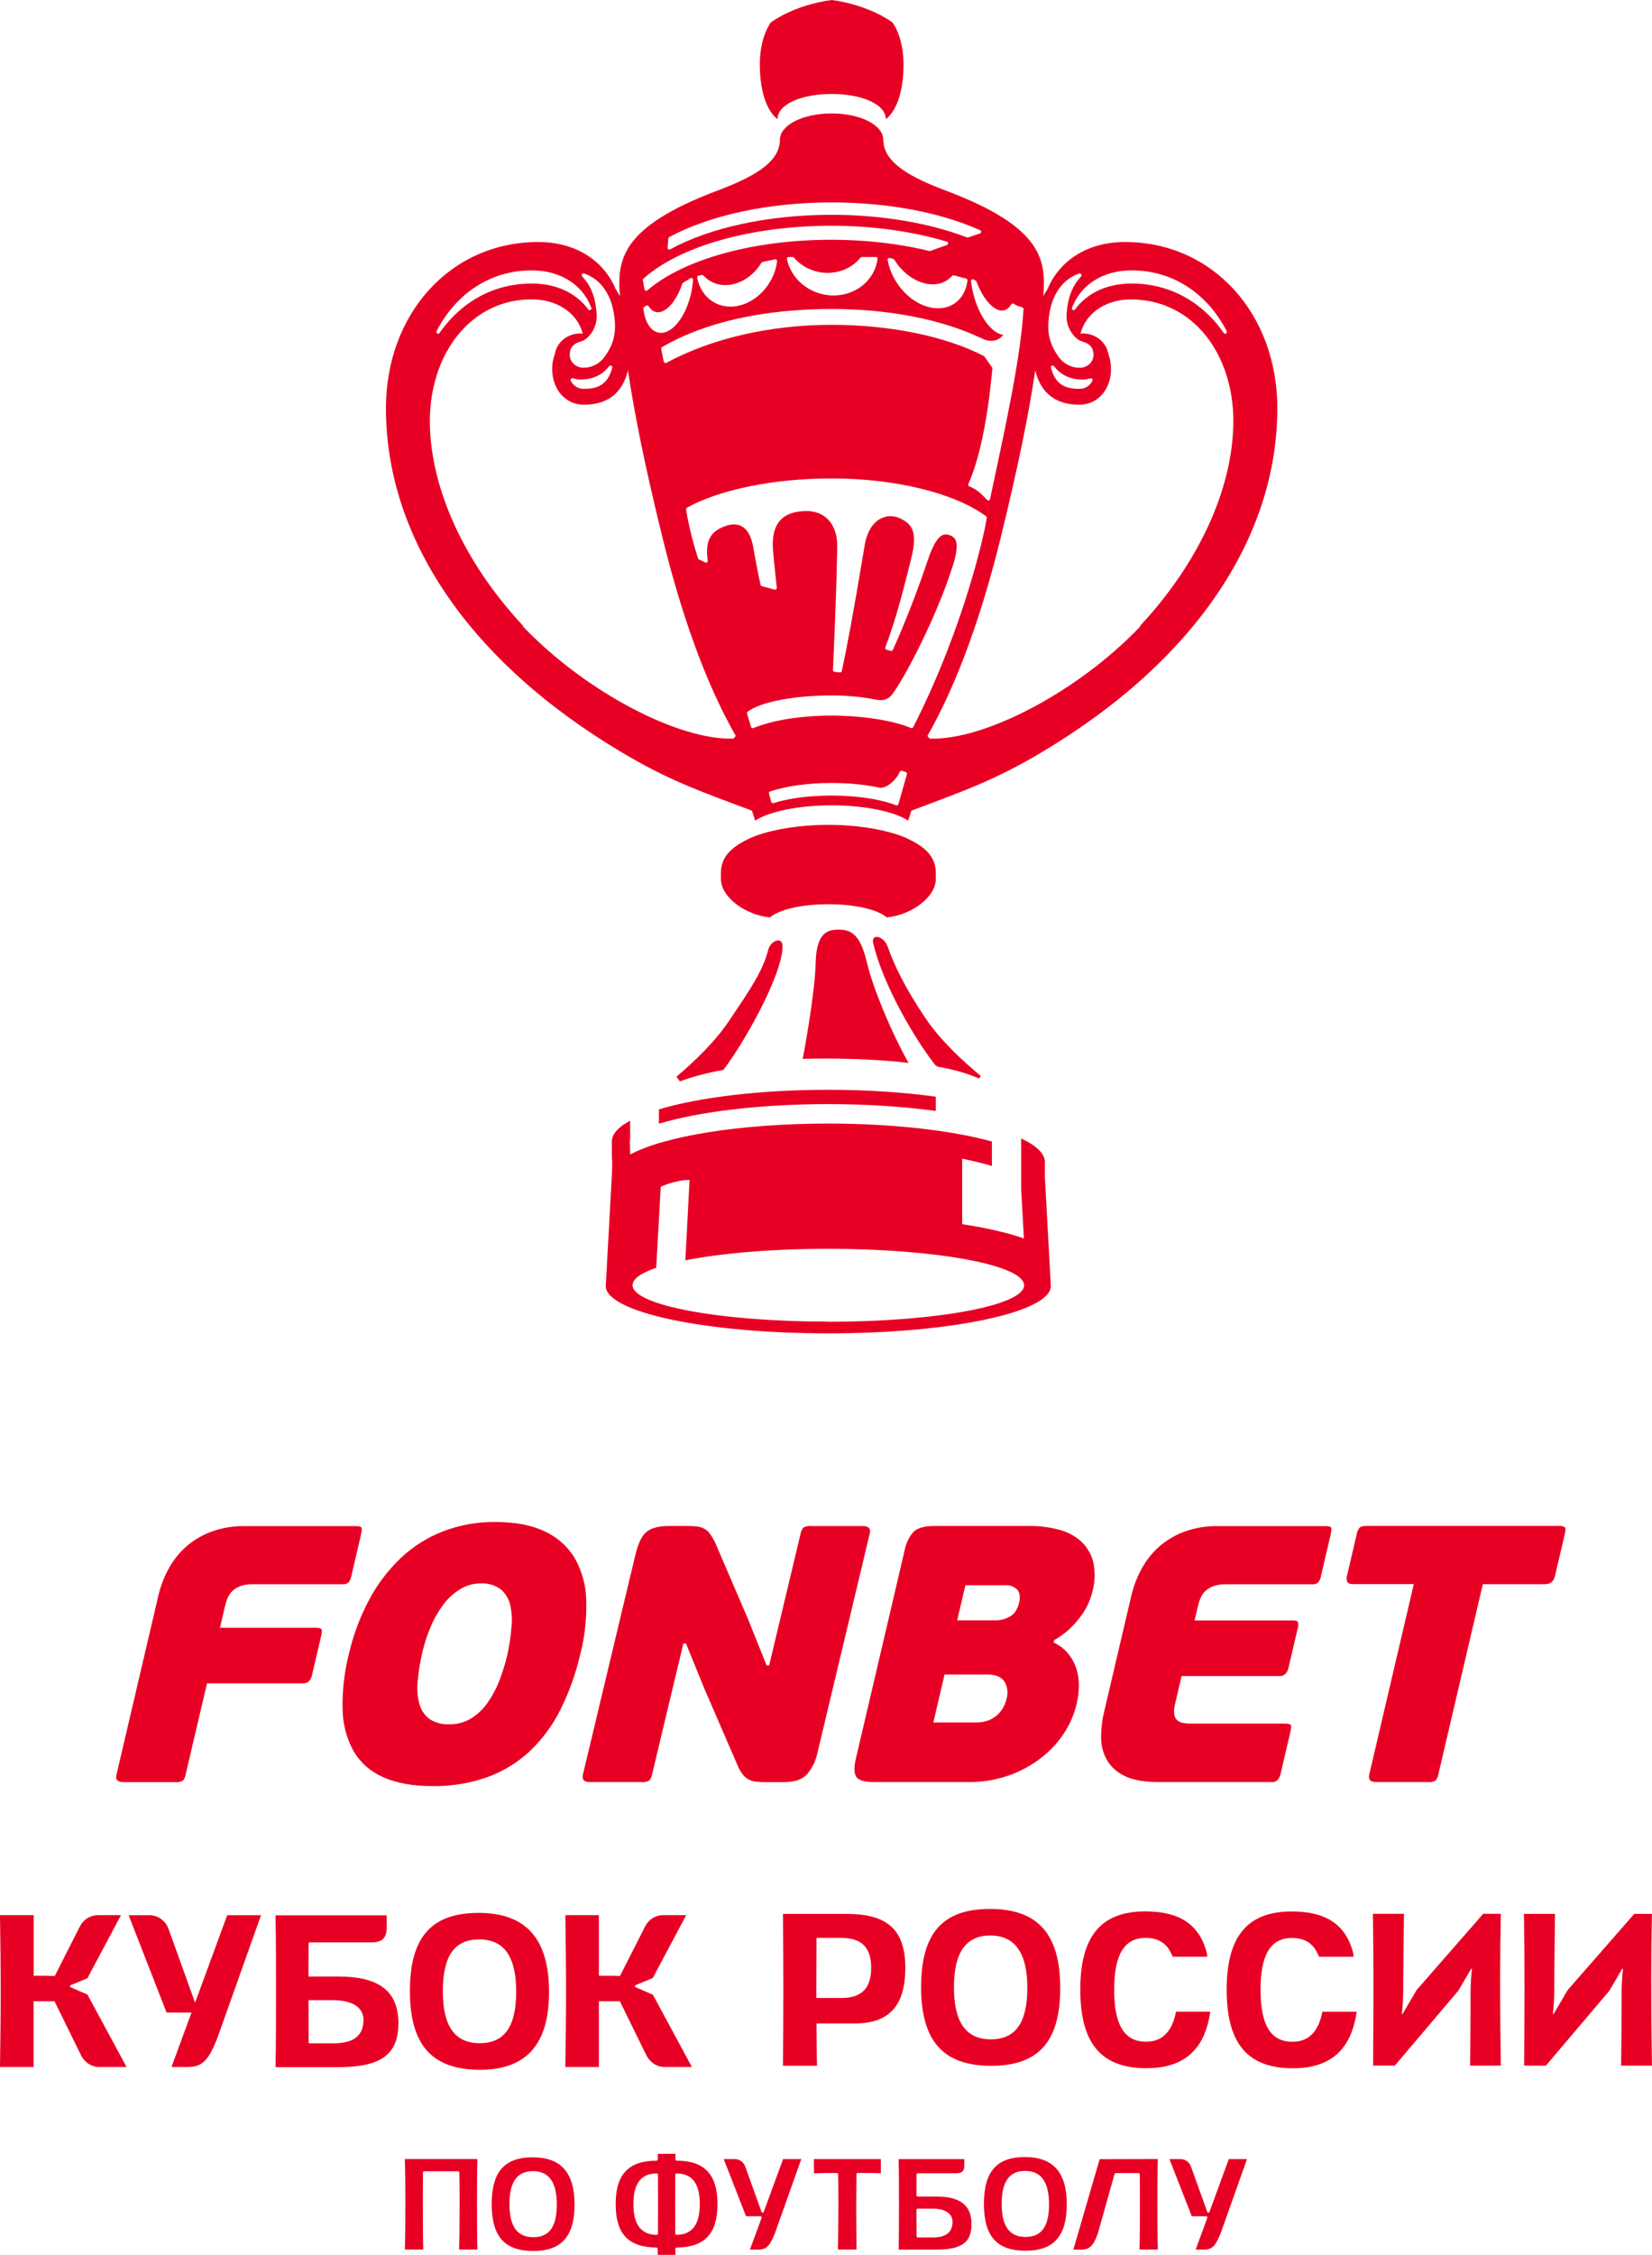
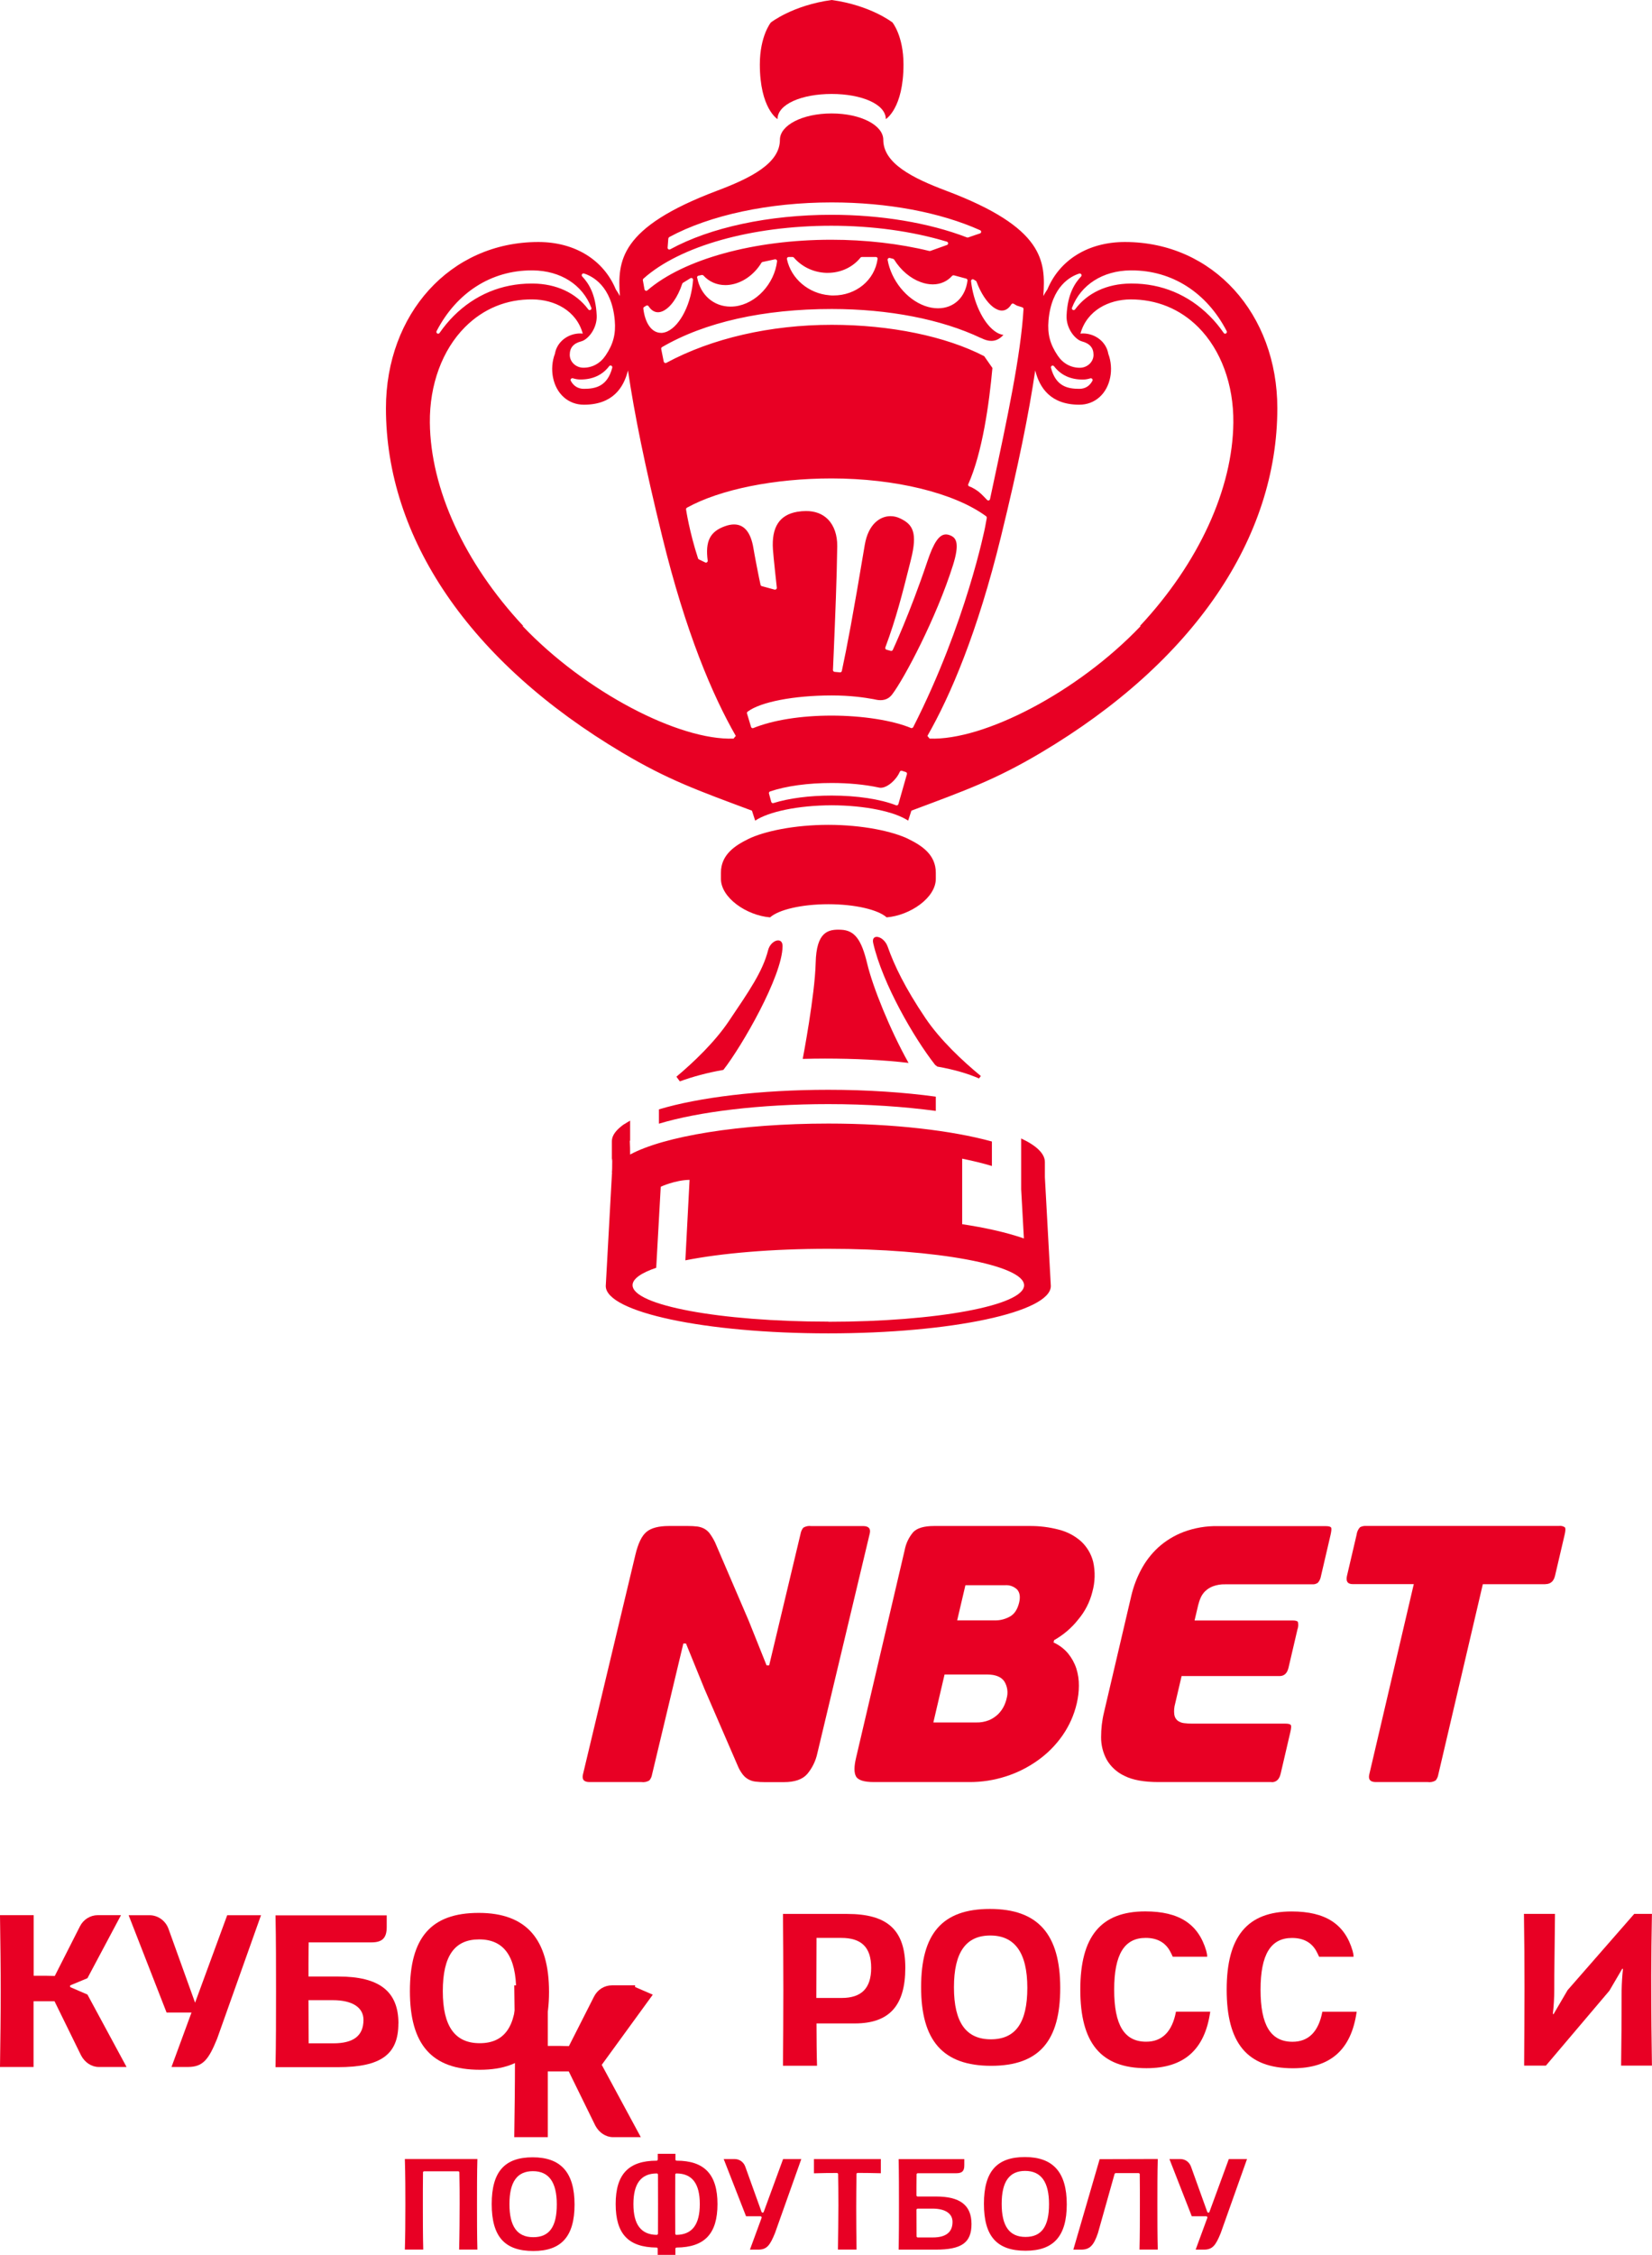
<svg xmlns="http://www.w3.org/2000/svg" id="Layer_2" viewBox="0 0 255.07 348">
  <defs>
    <style>.cls-1{fill:#e80024;stroke-width:0px;}</style>
  </defs>
  <g id="Layer_1-2">
    <path class="cls-1" d="M101.74,173.42c6.12-1.84,15.56-3.02,26.16-3.02,6.04,0,11.7.39,16.59,1.05v-2.2c-4.89-.67-10.55-1.06-16.59-1.06-10.6,0-20.04,1.18-26.16,3.02v2.2Z" />
    <path class="cls-1" d="M140.27,129.49c-2.39-1.18-7.08-2.19-12.37-2.19s-9.98,1.01-12.37,2.19c-1.96.97-4.22,2.36-4.22,5.2v.94c0,2.91,3.92,5.64,7.59,5.95,1.32-1.18,4.85-2.03,9-2.03s7.68.85,9,2.03c3.67-.31,7.59-3.04,7.59-5.95v-.94c0-2.85-2.26-4.23-4.22-5.2" />
    <path class="cls-1" d="M120.05,18.38c0-2.3,3.74-3.88,8.36-3.88s8.36,1.58,8.36,3.88c0,0,2.73-1.63,2.73-8.43,0-4.4-1.7-6.48-1.7-6.48,0,0-3.39-2.66-9.39-3.47-6,.81-9.39,3.47-9.39,3.47,0,0-1.7,2.08-1.7,6.48,0,6.8,2.73,8.43,2.73,8.43" />
    <path class="cls-1" d="M129.87,143.49c-2.01-.1-3.82.29-3.93,5.12-.12,5.01-1.99,14.76-1.99,14.76v.05c1.13-.03,2.28-.05,3.45-.05,4.51,0,9.11.22,12.88.67-2.83-5.04-5.53-11.73-6.38-15.31-.89-3.73-1.94-5.14-4.02-5.24" />
    <path class="cls-1" d="M161.33,179.34c0-1.31-1.33-2.55-3.66-3.64v2.07h0s0,0,0,0v5.78l.42,7.58c-2.8-.97-6.11-1.68-9.53-2.2v-10.11c1.78.36,3.31.74,4.59,1.13v-3.78c-6.13-1.69-15.16-2.77-25.25-2.77-13.68,0-25.43,1.97-30.61,4.78,0-.69-.01-1.43-.05-2.11.02-.01.03-.02.05-.03v-3.09c-.3.17-.58.34-.84.51-.01,0-.02,0-.04.01-.22.13-.41.29-.6.45-.68.56-1.12,1.14-1.28,1.74,0,0,0,.02,0,.02h0c-.04.17-.06.32-.06.48v3.09c0-.16.02-.31.06-.47,0,1.13-.02,2.14-.06,2.21h.04c-.03.13-.04.26-.04.4l-.94,17.08c0,4.04,15.39,7.31,34.36,7.31s34.36-3.27,34.36-7.31l-.92-16.8v-2.36ZM127.9,203.97c-16.69,0-30.23-2.52-30.23-5.63,0-.97,1.32-1.89,3.65-2.68l.7-12.51s2.22-1.03,4.45-1.06l-.65,12.42c5.52-1.1,13.36-1.78,22.07-1.78,16.69,0,30.23,2.52,30.23,5.63s-13.53,5.63-30.23,5.63" />
    <path class="cls-1" d="M104.43,166.16l.54.73c1.91-.7,4.22-1.34,6.72-1.77,2.85-3.64,9.09-14.44,9.14-19.08.02-1.55-1.83-.96-2.23.59-.84,3.31-2.91,6.28-6.09,11-2.17,3.22-5.42,6.31-8.07,8.54" />
    <path class="cls-1" d="M144.74,164.61c2.72.48,4.79,1.12,6.42,1.83l.28-.38c-2.74-2.25-6.25-5.52-8.55-8.93-3.18-4.71-4.84-8.21-5.82-11-.61-1.74-2.6-2.11-2.25-.59,1.46,6.34,6.36,14.73,9.56,18.8l.35.27Z" />
    <path class="cls-1" d="M173.68,37.35c-5.7,0-10.09,2.8-11.96,7.31-.23.33-.44.68-.63,1.03.38-5.42.13-10.56-15.02-16.26-5.15-1.94-9.69-4.21-9.69-7.86,0-2.24-3.47-4.06-7.98-4.06s-7.98,1.82-7.98,4.06c0,3.66-4.54,5.92-9.69,7.86-15.15,5.71-15.39,10.85-15.02,16.26-.2-.35-.4-.7-.63-1.03-1.87-4.5-6.26-7.31-11.96-7.31-13.64,0-23.53,11.15-23.53,25.65,0,19.97,12.82,39.12,36.54,53.19,7.02,4.17,11.58,5.79,19.97,8.92l.5,1.54c2.08-1.38,6.59-2.35,11.81-2.37,5.22.02,9.73.99,11.81,2.37l.5-1.54c8.39-3.14,12.94-4.76,19.96-8.92,23.72-14.07,36.54-33.22,36.54-53.19,0-14.5-9.89-25.65-23.53-25.65M174.53,41.73h.2c6.23,0,11.58,3.41,14.67,9.37.07.13.02.28-.1.36-.04.03-.09.04-.14.04-.09,0-.17-.04-.22-.12-.66-.95-1.39-1.84-2.18-2.62-3.27-3.27-7.42-5-12-5h-.21c-3.63.03-6.67,1.45-8.56,3.99-.05.07-.13.11-.22.11-.04,0-.09-.01-.13-.03-.12-.07-.17-.21-.12-.34,1.37-3.55,4.74-5.71,9.02-5.76M161.89,49.46c.47-5.35,3.48-6.84,4.75-7.24.03,0,.05-.01.08-.01.09,0,.18.05.23.13.07.1.05.24-.03.33-.89.95-2.09,2.61-2.24,6.02-.09,2.03,1.35,3.73,2.38,4,1.2.32,1.78,1,1.78,2.08s-.95,1.99-2.12,1.99c-1.38,0-2.6-.67-3.41-1.88-1.19-1.76-1.6-3.33-1.42-5.42M168.67,58.77c-.43.81-1.12,1.24-2.02,1.24-1.83,0-3.63-.39-4.38-3.25-.03-.13.03-.26.14-.31.04-.02.08-.03.12-.03.08,0,.16.04.22.11,1.04,1.36,2.53,2.05,4.43,2.05.37,0,.75-.06,1.17-.19.03,0,.05-.01.08-.01.08,0,.16.03.21.1.07.08.08.2.03.3M153.32,47.38c.49.36.95.55,1.38.55.72,0,1.18-.52,1.45-.96.04-.06.1-.11.17-.12.02,0,.04,0,.07,0,.05,0,.1.01.14.04l.46.27.85.27c.12.04.2.15.19.27-.41,7.09-2.52,16.94-4.75,27.36l-.42,1.97c-.02.1-.1.18-.19.2-.02,0-.05.01-.07.01-.07,0-.15-.03-.2-.09,0,0-.89-.95-1.27-1.24-.93-.7-1.43-.82-1.44-.83-.08-.02-.15-.07-.18-.14-.04-.07-.04-.16,0-.23,2.17-4.87,3.22-12.42,3.72-17.92l-1.27-1.82c-5.93-3.07-14.5-4.84-23.53-4.84-9.48,0-18.55,2.09-25.55,5.87-.04.02-.08.03-.13.03-.04,0-.08,0-.12-.03-.08-.04-.13-.11-.15-.19l-.39-1.95c-.02-.11.03-.23.13-.29,6.61-3.85,15.67-5.88,26.21-5.88,8.77,0,16.94,1.59,23,4.47.02,0,.05.01.07.02.56.28,1.08.43,1.56.43.7,0,1.33-.31,1.87-.93-.45-.04-.93-.25-1.41-.62-1.77-1.33-3.24-4.48-3.59-7.66-.01-.1.04-.2.12-.26.04-.03.1-.04.15-.04s.1.01.14.04l.33.2c.05.03.09.08.11.14.65,1.75,1.59,3.18,2.57,3.92M102.06,51.37c-1.41,0-2.45-1.43-2.73-3.74-.01-.11.04-.21.13-.26l.31-.19s.09-.04.14-.04c.09,0,.18.04.23.12.27.42.75.93,1.45.93.25,0,.51-.06.78-.19,1.16-.54,2.27-2.11,2.97-4.21.02-.06.06-.11.11-.14l1.15-.71s.09-.04.14-.04.1.01.14.04c.09.05.14.15.13.25-.25,3.6-1.95,7.02-3.95,7.95-.34.16-.69.24-1.02.24M107.63,42.87c-.03-.15.07-.29.21-.32l.52-.11s.04,0,.06,0c.08,0,.15.03.2.09.86.95,2.06,1.47,3.37,1.47.21,0,.42-.01.64-.04,1.93-.24,3.78-1.51,4.94-3.41.04-.06.1-.11.18-.12l1.9-.41s.04,0,.06,0c.07,0,.13.02.18.07.07.06.1.15.09.23-.41,3.5-3.26,6.56-6.49,6.96-.24.03-.48.04-.71.04-2.56,0-4.62-1.78-5.13-4.44M121.5,39.99c-.02-.08,0-.16.06-.23.05-.06.13-.1.21-.1h.59c.08,0,.15.03.21.09,1.18,1.36,2.84,2.19,4.66,2.34.19.02.38.02.57.02,2.01,0,3.86-.86,5.06-2.35.05-.06.13-.1.21-.1h2.17c.08,0,.15.03.2.09.05.06.08.14.06.22-.45,3.26-3.31,5.63-6.81,5.63-.2,0-.41,0-.62-.03-3.23-.26-5.93-2.56-6.57-5.59M137.05,40.13c-.02-.09.02-.19.08-.25.05-.05.12-.07.18-.07.02,0,.05,0,.07,0l.52.14c.07.02.12.06.16.12,1.04,1.66,2.5,2.89,4.1,3.47.63.23,1.26.35,1.86.35,1.19,0,2.24-.47,2.98-1.31.05-.06.13-.09.21-.09.02,0,.05,0,.07,0l1.9.51c.13.04.22.16.2.3-.32,2.6-2.11,4.28-4.56,4.28-.67,0-1.36-.13-2.05-.38-2.81-1.02-5.16-3.93-5.72-7.08M103.21,36.8c0-.09.06-.17.14-.22,6.27-3.39,15.4-5.34,25.06-5.34,8.61,0,16.75,1.52,22.92,4.29.1.05.17.15.16.26,0,.11-.08.21-.19.24-.54.18-1.15.38-1.82.62-.03.01-.06.01-.09.01-.03,0-.07,0-.1-.02-5.84-2.25-13.27-3.49-20.9-3.49-9.64,0-18.72,1.94-24.91,5.33-.04.02-.09.03-.13.03-.05,0-.1-.01-.15-.04-.08-.05-.13-.15-.12-.25l.11-1.43ZM99.34,43.01c5.62-5.04,16.73-8.17,29.01-8.17,6.36,0,12.53.85,17.85,2.46.11.03.19.14.19.25,0,.12-.07.22-.18.26-.82.29-1.67.6-2.54.91-.03.01-.06.02-.09.02-.02,0-.04,0-.07,0-4.64-1.14-9.88-1.74-15.16-1.74-11.91,0-22.79,2.99-28.39,7.81-.05.04-.11.07-.18.07-.03,0-.06,0-.09-.02-.09-.03-.16-.11-.18-.21l-.25-1.39c-.02-.09.02-.19.09-.25M89.86,42.33c.05-.08.14-.13.23-.13.03,0,.05,0,.08.01,1.27.4,4.28,1.9,4.75,7.24.18,2.09-.23,3.66-1.42,5.42-.82,1.21-2.03,1.88-3.41,1.88-1.17,0-2.12-.89-2.12-1.99s.58-1.77,1.78-2.08c1.03-.27,2.47-1.97,2.38-4-.16-3.37-1.28-4.99-2.24-6.02-.08-.09-.1-.23-.03-.33M94.53,56.76c-.75,2.85-2.55,3.25-4.38,3.25-.89,0-1.59-.43-2.02-1.24-.05-.1-.04-.22.03-.3.05-.06.13-.1.21-.1.03,0,.05,0,.08.01.42.13.8.19,1.17.19,1.9,0,3.39-.69,4.43-2.05.05-.07.13-.11.22-.11.04,0,.08,0,.12.03.12.06.18.19.14.31M67.41,51.1c3.09-5.95,8.44-9.37,14.67-9.37h.2c4.28.05,7.66,2.2,9.02,5.76.05.13,0,.27-.12.34-.04.02-.09.03-.13.03-.08,0-.17-.04-.22-.11-1.89-2.54-4.93-3.96-8.56-3.99h-.2c-4.59,0-8.75,1.73-12.02,5-.78.78-1.52,1.67-2.18,2.62-.05.08-.14.12-.22.12-.05,0-.1-.01-.14-.04-.12-.07-.17-.23-.1-.36M113.28,113.99c-8.4.32-22.87-7.17-32.57-17.35l.06-.05c-9.05-9.7-14.3-21.13-14.4-31.37-.06-5.85,1.92-11.22,5.42-14.73,2.83-2.84,6.44-4.34,10.46-4.28,3.36.03,6.74,1.7,7.73,5.28-.12-.01-.23-.03-.36-.03-2,0-3.65,1.36-3.94,3.14-.44,1.14-.53,2.47-.3,3.63.5,2.57,2.38,4.23,4.77,4.23,4.42,0,6.14-2.59,6.81-5.29.99,6.69,2.59,14.63,5.29,25.65,3.62,14.79,7.77,24.51,11.36,30.76-.13.13-.24.27-.34.41M138.71,124.1c-.02.07-.07.14-.14.17-.04.02-.08.03-.12.03-.03,0-.07,0-.1-.02-2.42-.95-6.04-1.5-9.95-1.5-3.4,0-6.58.41-8.98,1.16-.03,0-.05.01-.08.01-.04,0-.09-.01-.13-.03-.06-.04-.11-.1-.13-.17l-.35-1.28c-.04-.14.04-.28.18-.33,2.49-.84,5.86-1.3,9.5-1.3,2.61,0,5.12.24,7.27.7.11.03.2.04.3.04,1,0,2.38-1.16,2.95-2.47.04-.1.14-.16.25-.16.03,0,.06,0,.08.01l.59.19c.14.04.22.19.18.33l-1.32,4.63ZM140.78,112.38s-.07,0-.11-.02c-2.82-1.18-7.52-1.92-12.27-1.92s-9.07.7-12.08,1.92c-.03.01-.07.02-.1.02-.04,0-.08,0-.12-.03-.07-.03-.12-.09-.14-.17l-.62-2.06c-.03-.11,0-.23.1-.29,1.97-1.5,7.18-2.5,12.96-2.5,2.92,0,5.01.31,6.51.58l.13.03c.2.04.52.12.9.12.75,0,1.35-.29,1.79-.86,1.88-2.45,6.88-11.91,9.42-20,1.04-3.33.48-4.13-.29-4.51-.29-.14-.56-.21-.81-.21-1.03,0-1.88,1.23-2.85,4.12-2.74,8.15-5.33,13.65-5.35,13.7-.05.1-.14.16-.25.16-.02,0-.05,0-.07-.01l-.65-.18c-.07-.02-.13-.07-.17-.14s-.04-.15-.01-.22c1.66-4.43,2.67-8.46,3.65-12.35l.29-1.16c1.07-4.23.29-5.47-1.65-6.39-.48-.23-.98-.35-1.5-.35-1.56,0-3.42,1.17-3.97,4.44-1.87,11.19-2.72,15.61-3.54,19.46-.03.13-.14.21-.27.21,0,0-.85-.08-.85-.08-.14-.01-.25-.14-.25-.28l.12-2.78c.23-5.49.47-11.16.54-16.34.02-1.71-.49-3.18-1.44-4.14-.84-.85-1.98-1.28-3.38-1.28-.43,0-.89.04-1.37.12-2.74.48-3.96,2.37-3.74,5.79.08,1.24.6,5.87.6,5.91.01.09-.02.18-.09.24-.05.04-.11.07-.18.07-.02,0-.05,0-.07,0l-1.98-.54c-.1-.03-.17-.1-.19-.2-.21-.86-.99-4.93-1.1-5.65-.4-2.44-1.41-3.67-3-3.67-.44,0-.93.1-1.44.29-2.28.83-3.01,2.32-2.62,5.29.01.1-.03.2-.11.26-.05.03-.1.05-.16.05-.04,0-.08,0-.12-.03l-.96-.46c-.07-.03-.12-.09-.14-.16-1.32-4.03-1.85-7.52-1.85-7.55-.02-.11.04-.22.14-.28,5.12-2.82,13.47-4.51,22.32-4.51,9.81,0,18.95,2.23,23.86,5.83.08.06.13.17.11.27l-.26,1.42c-.03.15-2.92,14.78-11.09,30.85-.05.09-.14.15-.24.15M176.1,96.64c-9.7,10.18-24.17,17.67-32.57,17.35-.1-.14-.21-.27-.34-.41,3.58-6.26,7.74-15.98,11.36-30.76,2.7-11.03,4.3-18.96,5.29-25.65.67,2.7,2.39,5.29,6.81,5.29,2.39,0,4.27-1.66,4.77-4.23.23-1.16.14-2.48-.3-3.63-.29-1.77-1.94-3.14-3.94-3.14-.12,0-.24.02-.36.03,1-3.59,4.37-5.26,7.73-5.28,4.01-.01,7.63,1.45,10.46,4.28,3.5,3.5,5.48,8.87,5.42,14.73-.1,10.24-5.35,21.67-14.4,31.37l.06.05Z" />
    <g id="_Сгруппировать_73646">
      <g id="Fonbet_eng_white">
        <g id="_Сгруппировать_2">
          <g id="_Сгруппировать_1">
-             <path id="_Контур_1" class="cls-1" d="M28.24,274.81c-.37.2-.79.28-1.21.23h-8.02c-.86,0-1.21-.38-1.03-1.13l6.47-27.66c.33-1.39.83-2.72,1.5-3.98.67-1.29,1.57-2.46,2.64-3.44,1.15-1.04,2.48-1.85,3.92-2.4,1.69-.63,3.48-.94,5.29-.9h17.17c.45,0,.73.07.83.2s.07.51-.07,1.15l-1.49,6.38c-.05.37-.21.71-.46.99-.26.19-.58.28-.91.25h-13.94c-.64-.02-1.28.09-1.88.31-.45.17-.85.43-1.2.76-.29.29-.53.64-.69,1.02-.16.36-.28.74-.38,1.13l-.82,3.5h14.85c.45,0,.72.08.82.22s.07.55-.08,1.19l-1.37,5.87c-.2.86-.66,1.3-1.37,1.3h-14.85l-3.31,14.11c-.05.33-.19.65-.41.9" />
-             <path id="_Контур_2" class="cls-1" d="M89.61,255.22c-.67,2.95-1.68,5.81-3.02,8.52-1.18,2.4-2.77,4.58-4.69,6.43-1.89,1.79-4.13,3.17-6.57,4.07-2.75.98-5.65,1.46-8.57,1.41-3.05,0-5.59-.46-7.61-1.38-1.91-.82-3.5-2.22-4.56-4.01-1.08-1.97-1.66-4.17-1.69-6.41-.07-2.87.25-5.74.95-8.52.67-2.93,1.72-5.76,3.13-8.41,1.27-2.41,2.93-4.59,4.9-6.47,1.89-1.78,4.11-3.18,6.53-4.12,2.58-.98,5.31-1.47,8.07-1.44,3.05,0,5.58.48,7.6,1.44,1.92.87,3.53,2.3,4.63,4.09,1.12,1.95,1.74,4.16,1.8,6.41.1,2.82-.2,5.65-.89,8.39M78.36,255.27c.3-1.39.5-2.79.62-4.21.12-1.16.04-2.34-.23-3.47-.23-.92-.75-1.74-1.48-2.34-.89-.63-1.98-.94-3.07-.88-1.08,0-2.15.29-3.08.85-.99.59-1.86,1.37-2.57,2.29-.79,1.03-1.46,2.16-1.97,3.36-.57,1.29-1.02,2.63-1.34,4.01-.37,1.54-.63,3.1-.76,4.68-.12,1.19-.02,2.38.31,3.53.26.9.81,1.68,1.56,2.23.9.57,1.97.85,3.04.79,1.16.02,2.31-.28,3.31-.88.99-.61,1.86-1.42,2.53-2.37.76-1.07,1.39-2.24,1.86-3.47.52-1.34.95-2.72,1.28-4.12" />
            <path id="_Контур_3" class="cls-1" d="M162.64,253.47c.88.4,1.66.98,2.28,1.72.56.69.99,1.47,1.27,2.32.27.86.4,1.75.39,2.65,0,.92-.12,1.84-.33,2.74-.41,1.77-1.16,3.45-2.2,4.94-1.04,1.49-2.33,2.79-3.81,3.84-1.51,1.08-3.18,1.92-4.95,2.48-1.83.59-3.74.88-5.65.87h-14.68c-1.54,0-2.47-.29-2.79-.87s-.31-1.53,0-2.85l7.51-32.07c.19-1.03.65-2,1.33-2.79.59-.62,1.67-.94,3.21-.94h14.68c1.55-.02,3.1.17,4.61.57,1.27.32,2.44.94,3.42,1.81.91.85,1.56,1.95,1.86,3.16.34,1.53.29,3.12-.13,4.63-.39,1.57-1.14,3.03-2.18,4.26-1.02,1.3-2.29,2.38-3.73,3.19l-.08.34ZM147.79,250.08h5.89c.77,0,1.53-.2,2.21-.57.72-.38,1.21-1.11,1.47-2.2.2-.86.1-1.52-.3-1.98-.5-.49-1.19-.74-1.89-.68h-6.11l-1.27,5.42ZM155.41,262.16c.28-.9.15-1.88-.35-2.68-.49-.7-1.36-1.04-2.59-1.05h-6.63l-1.73,7.4h6.63c.66.02,1.32-.1,1.94-.34.51-.21.98-.52,1.39-.9.36-.35.66-.75.89-1.19.2-.39.35-.81.46-1.24" />
            <path id="_Контур_4" class="cls-1" d="M196.34,275.03h-17.45c-2.26,0-4.02-.32-5.28-.96-1.15-.54-2.11-1.41-2.74-2.51-.58-1.07-.87-2.26-.86-3.47,0-1.27.14-2.54.44-3.78l4.23-18.06c.33-1.39.83-2.72,1.5-3.98.68-1.29,1.57-2.45,2.64-3.44,1.15-1.04,2.48-1.85,3.92-2.4,1.69-.63,3.49-.94,5.29-.9h16.65c.46,0,.73.07.83.2s.07.52-.07,1.15l-1.49,6.39c-.06.37-.22.71-.46.99-.26.19-.58.28-.9.25h-13.44c-.64-.02-1.28.09-1.88.31-.45.17-.85.43-1.2.76-.29.29-.53.64-.69,1.01-.16.36-.28.74-.38,1.13l-.56,2.37h15.14c.45,0,.72.08.82.22.09.4.06.81-.08,1.19l-1.37,5.87c-.2.86-.66,1.3-1.38,1.3h-15.13l-.99,4.23c-.16.55-.21,1.13-.14,1.7.04.36.22.69.49.93.28.22.62.35.98.4.44.06.89.08,1.34.08h14.34c.45,0,.72.07.83.2s.08.52-.07,1.15l-1.49,6.39c-.2.86-.67,1.3-1.38,1.3" />
            <path id="_Контур_5" class="cls-1" d="M238.6,244.49h-9.65l-6.87,29.36c-.05.34-.2.66-.41.93-.37.22-.8.31-1.22.25h-8.02c-.86,0-1.2-.4-1.01-1.19l6.87-29.36h-9.43c-.79,0-1.09-.43-.88-1.3l1.48-6.32c.05-.43.23-.84.53-1.16.3-.16.64-.22.97-.2h29.76c.31-.04.62.03.88.2.14.13.13.52-.02,1.16l-1.48,6.32c-.2.86-.7,1.3-1.49,1.3" />
            <path id="_Контур_6" class="cls-1" d="M105.51,253.64l-4.83,20.21c-.05.34-.2.66-.42.93-.37.22-.8.31-1.22.25h-8.01c-.87,0-1.21-.39-1.02-1.19l8.09-33.87c.42-1.77.99-2.96,1.73-3.56.72-.6,1.88-.9,3.46-.9h2.93c.48,0,.97.02,1.45.08.37.05.74.16,1.07.34.34.19.64.45.86.76.31.43.58.88.81,1.36l5.19,12.08,2.76,6.89h.4l4.85-20.32c.06-.34.2-.66.42-.93.37-.22.79-.31,1.22-.25h8.02c.86,0,1.21.4,1.01,1.19l-8.08,33.87c-.25,1.17-.78,2.27-1.55,3.19-.73.85-1.94,1.27-3.63,1.27h-2.93c-.47,0-.95-.02-1.42-.08-.39-.04-.76-.16-1.1-.34-.35-.19-.65-.45-.89-.76-.32-.41-.58-.87-.78-1.36l-5.13-11.85-2.85-7h-.39Z" />
          </g>
        </g>
      </g>
    </g>
    <path class="cls-1" d="M138.75,347.2c.05-2.33.05-4.7.05-7s0-4.65-.05-6.98h10.14v.9c.01.48-.08.8-.28,1-.19.19-.51.28-.97.28h-5.94c-.1,0-.18.08-.18.18v.15s-.02.96-.02,1.79v1.29c0,.1.08.18.18.18h2.83c3.74,0,5.49,1.35,5.49,4.25s-1.55,3.95-5.54,3.95h-5.71ZM141.68,340.87s-.1.02-.13.05c-.03.03-.05.08-.05.13l.02,4.08c0,.1.08.18.18.18h2.33c2.02,0,3.04-.81,3.04-2.4,0-1.3-1.13-2.05-3.09-2.05h-2.3Z" />
    <path class="cls-1" d="M70.89,347.19c.06-2.29.08-5.09.08-7.06,0-1.45,0-3.1-.04-4.7v-.15c0-.1-.09-.18-.19-.18h-5.25c-.1,0-.18.08-.18.18v.15c-.02,1.6-.02,3.24-.02,4.69,0,2.18,0,4.88.06,7.06h-2.84c.06-2,.08-4.17.08-6.98,0-1.89,0-4.39-.08-7h11.2c-.06,2.1-.06,4.7-.06,7,0,2.16,0,4.84.06,6.98h-2.82Z" />
    <path class="cls-1" d="M129.38,347.19c.03-2.4.07-4.72.07-6.83,0-1.88-.02-3.89-.04-4.67v-.15c0-.1-.09-.18-.19-.18h-.15c-.88,0-2.2.01-3.4.05v-2.2h10.33v2.19c-1.15-.03-2.54-.05-3.43-.05h-.15c-.1,0-.18.08-.18.18v.15c-.02,1.02-.04,4.07-.04,5,0,2.17.02,4.36.05,6.5h-2.87Z" />
    <path class="cls-1" d="M82.36,347.4c-4.46,0-6.44-2.24-6.44-7.25s2.01-7.21,6.33-7.21,6.46,2.32,6.46,7.29-2.08,7.17-6.35,7.17M82.28,335.08c-2.44,0-3.62,1.66-3.62,5.08s1.17,5.11,3.68,5.11,3.63-1.65,3.63-5.06-1.21-5.13-3.69-5.13" />
    <path class="cls-1" d="M101.55,348v-.94s0-.1-.04-.13c-.03-.04-.08-.06-.13-.06-4.37-.04-6.32-2.11-6.32-6.72s2.01-6.68,6.32-6.69c.05,0,.1-.02.13-.06.03-.03.05-.08.05-.13v-.87s2.73,0,2.73,0v.87s0,.1.04.13c.03.03.08.06.13.06,4.31,0,6.32,2.13,6.32,6.69s-1.95,6.68-6.32,6.72c-.05,0-.1.02-.13.06-.03.03-.05.08-.05.13v.94s-2.73,0-2.73,0ZM104.44,335.43c-.1,0-.18.08-.18.18-.01,1.54-.01,3.08-.01,4.59s0,3.01.01,4.53c0,.05.02.1.06.13.03.03.08.05.13.05h0c2.42-.03,3.6-1.59,3.6-4.75s-1.18-4.72-3.6-4.73h0ZM101.4,335.43c-2.42.01-3.6,1.56-3.6,4.73s1.18,4.72,3.6,4.75h0s.09-.02.13-.05c.03-.03.05-.08.06-.13,0-1.52.01-3.04.01-4.53s0-3.04-.01-4.59c0-.1-.08-.18-.18-.18h0Z" />
    <path class="cls-1" d="M158.36,347.36c-4.46,0-6.44-2.24-6.44-7.25s2.01-7.21,6.33-7.21,6.46,2.32,6.46,7.29-2.08,7.17-6.35,7.17M158.28,335.04c-2.44,0-3.62,1.66-3.62,5.08s1.17,5.11,3.68,5.11,3.63-1.65,3.63-5.06-1.21-5.13-3.69-5.13" />
    <path class="cls-1" d="M165.72,347.2l4.07-13.98h1.94s7.03-.02,7.03-.02c-.06,2.1-.06,4.7-.06,7,0,2.16,0,4.84.06,6.98h-2.82c.06-2.19.06-4.88.06-7.06,0-1.42,0-2.81-.02-4.41v-.15c0-.1-.09-.18-.19-.18h-3.52c-.08,0-.15.06-.18.13l-2.57,9.13c-.65,1.93-1.28,2.55-2.59,2.55h-1.22Z" />
    <path class="cls-1" d="M115.79,347.19l1.8-4.9c.02-.06.01-.12-.02-.17-.03-.05-.09-.08-.15-.08h-2.23l-3.45-8.83h1.71c.72,0,1.37.47,1.62,1.17l2.51,6.98c.03.07.1.12.17.12h0c.08,0,.15-.05.17-.12l2.99-8.15h2.81l-4.06,11.42c-.78,1.92-1.27,2.56-2.6,2.56h-1.29Z" />
    <path class="cls-1" d="M184.61,347.19l1.8-4.9c.02-.06.01-.12-.02-.17-.03-.05-.09-.08-.15-.08h-2.23l-3.45-8.83h1.71c.72,0,1.37.47,1.62,1.17l2.51,6.98c.03.07.1.12.17.12h0c.08,0,.15-.05.17-.12l2.99-8.15h2.81l-4.06,11.42c-.78,1.92-1.27,2.56-2.6,2.56h-1.29Z" />
    <path class="cls-1" d="M61.52,312.28c0-4.94-2.94-7.24-9.26-7.24h-4.63v-2.1c0-1.35.03-2.92.03-2.92v-.25h9.71c1.67,0,2.35-.7,2.34-2.39v-1.78h-17.17c.08,3.9.08,7.86.08,11.7s0,7.82-.08,11.73h9.63c6.64,0,9.34-1.95,9.34-6.74M51.47,315.35h-3.81l-.03-6.66h3.75c3.01,0,4.74,1.11,4.74,3.04,0,2.44-1.52,3.62-4.65,3.62" />
    <path class="cls-1" d="M126.15,318.8c-.05-1.4-.08-4.2-.08-6.27v-.25h5.91c5.32,0,7.8-2.73,7.8-8.59s-2.77-8.31-8.99-8.31h-9.9c.03,3.86.06,7.67.06,11.73s-.03,7.84-.06,11.7h5.26ZM126.07,299.08h3.81c3.16,0,4.63,1.47,4.63,4.62s-1.49,4.65-4.57,4.65h-3.9l.03-9.26Z" />
    <path class="cls-1" d="M74.11,319.43c7.18,0,10.66-3.93,10.66-12.01s-3.45-12.2-10.85-12.2-10.63,3.84-10.63,12.07,3.34,12.14,10.82,12.14M73.98,299.31c3.85,0,5.72,2.64,5.72,8.07s-1.84,7.95-5.63,7.95-5.7-2.55-5.7-8.03,1.84-7.99,5.61-7.99" />
    <path class="cls-1" d="M163.7,306.81c0-8.32-3.45-12.2-10.85-12.2s-10.63,3.84-10.63,12.07,3.34,12.14,10.82,12.14,10.66-3.93,10.66-12.01M147.29,306.7c0-5.38,1.84-7.99,5.61-7.99s5.72,2.64,5.72,8.07-1.84,7.95-5.63,7.95-5.7-2.55-5.7-8.03" />
    <path class="cls-1" d="M177.01,319.19c5.79,0,9.02-2.85,9.85-8.72h-5.29c-.58,3.07-2.13,4.63-4.6,4.63-3.37,0-4.94-2.55-4.94-8.03s1.59-7.99,4.86-7.99c1.72,0,2.97.66,3.72,1.97.18.32.33.64.46.93h5.32c0-.3-.06-.6-.14-.89-1.21-4.16-4.2-6.1-9.41-6.1-6.85,0-10.04,3.84-10.04,12.07s3.15,12.13,10.22,12.13" />
    <path class="cls-1" d="M209.46,310.48h-5.29c-.58,3.07-2.13,4.63-4.6,4.63-3.37,0-4.94-2.55-4.94-8.03s1.59-7.99,4.86-7.99c1.72,0,2.97.66,3.72,1.97.18.31.32.63.46.93h5.32c0-.3-.06-.6-.14-.89-1.2-4.16-4.2-6.1-9.41-6.1-6.85,0-10.04,3.84-10.04,12.07s3.15,12.13,10.22,12.13c5.79,0,9.02-2.85,9.85-8.72" />
    <path class="cls-1" d="M29.57,310.59l-3.09,8.41h2.53c2.33,0,3.21-1.15,4.52-4.38l6.77-19.04h-5.22l-4.96,13.5-4.1-11.39c-.45-1.26-1.63-2.11-2.93-2.11h-3.23l5.86,15.02h3.84Z" />
-     <path class="cls-1" d="M231.74,295.36h-2.73l-10.29,11.77-2.16,3.69h-.12c.14-1.21.22-2.5.22-3.75,0-3.26.05-5.29.08-8.72.01-1.13.02-2.15.03-2.99h-4.79c.06,3.81.08,7.66.08,11.45s-.03,7.51-.05,11.6v.37s3.36,0,3.36,0l9.8-11.56,1.98-3.38h.12c-.12,1.08-.19,2.22-.21,3.34,0,4.16-.03,8.16-.08,11.61h4.75c-.06-3.76-.11-7.7-.11-13.95,0-2.9.05-6.26.11-9.47" />
    <path class="cls-1" d="M250.31,318.79h4.75c-.06-3.76-.11-7.7-.11-13.95,0-2.9.05-6.26.11-9.47h-2.73l-10.29,11.77-2.16,3.69h-.12c.14-1.21.22-2.5.22-3.75,0-3.26.05-5.29.08-8.72.01-1.13.02-2.15.03-2.99h-4.79c.06,3.81.08,7.66.08,11.45s-.03,7.51-.05,11.6v.37s3.36,0,3.36,0l9.8-11.56,1.98-3.38h.12c-.12,1.08-.19,2.22-.21,3.34,0,4.16-.03,8.16-.08,11.61" />
    <path class="cls-1" d="M5.18,319v-10.14h3.24s4.09,8.34,4.09,8.34c.58,1.11,1.63,1.8,2.74,1.8h4.29l-6.04-11.18-2.67-1.15v-.26l2.67-1.11,5.18-9.73h-3.57c-1.17,0-2.23.66-2.77,1.73l-3.88,7.65-1.38-.03h-1.88v-9.35H0c.06,4.15.11,8.17.11,11.73s-.05,7.58-.11,11.7h5.18Z" />
-     <path class="cls-1" d="M100.79,307.84l-2.73-1.18v-.26l2.73-1.13,5.16-9.7h-3.57c-1.17,0-2.23.66-2.77,1.73l-3.88,7.65-1.38-.03h-1.88v-9.35h-5.18c.06,4.15.11,8.17.11,11.73s-.05,7.58-.11,11.7h5.18v-10.14h3.24s4.09,8.34,4.09,8.34c.58,1.11,1.63,1.8,2.74,1.8h4.29l-6.03-11.16Z" />
+     <path class="cls-1" d="M100.79,307.84l-2.73-1.18v-.26h-3.57c-1.17,0-2.23.66-2.77,1.73l-3.88,7.65-1.38-.03h-1.88v-9.35h-5.18c.06,4.15.11,8.17.11,11.73s-.05,7.58-.11,11.7h5.18v-10.14h3.24s4.09,8.34,4.09,8.34c.58,1.11,1.63,1.8,2.74,1.8h4.29l-6.03-11.16Z" />
  </g>
</svg>